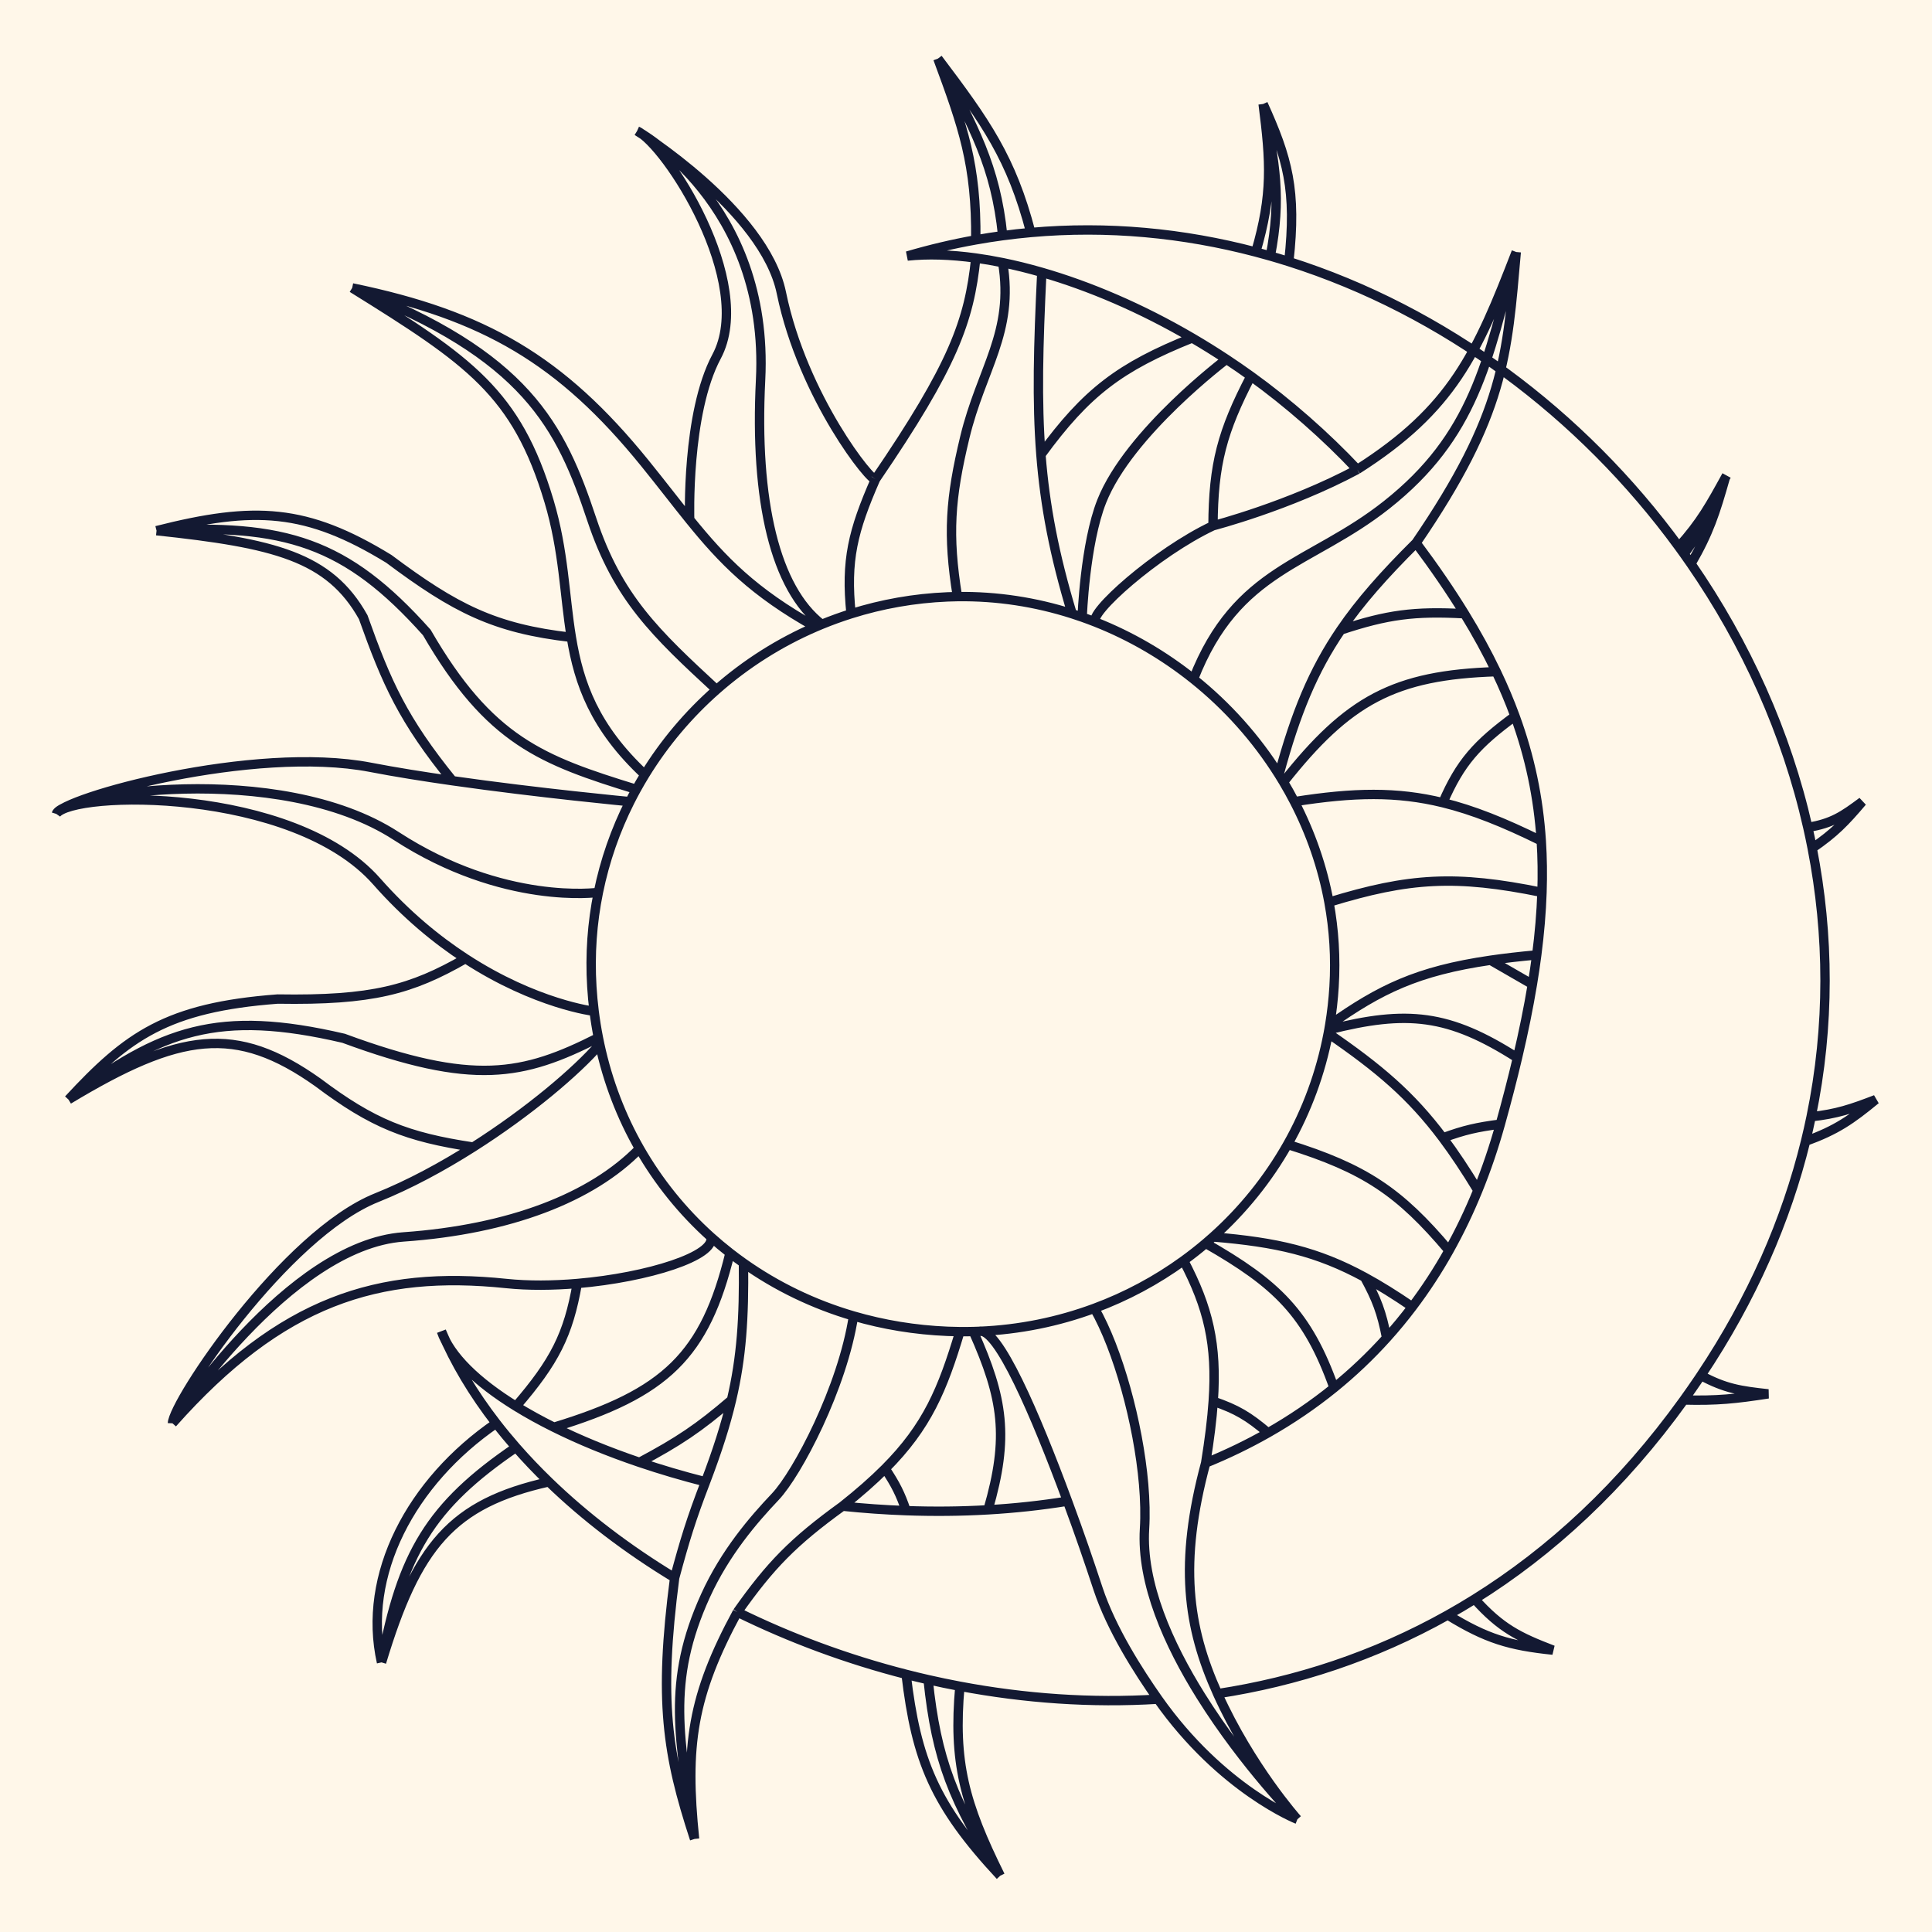
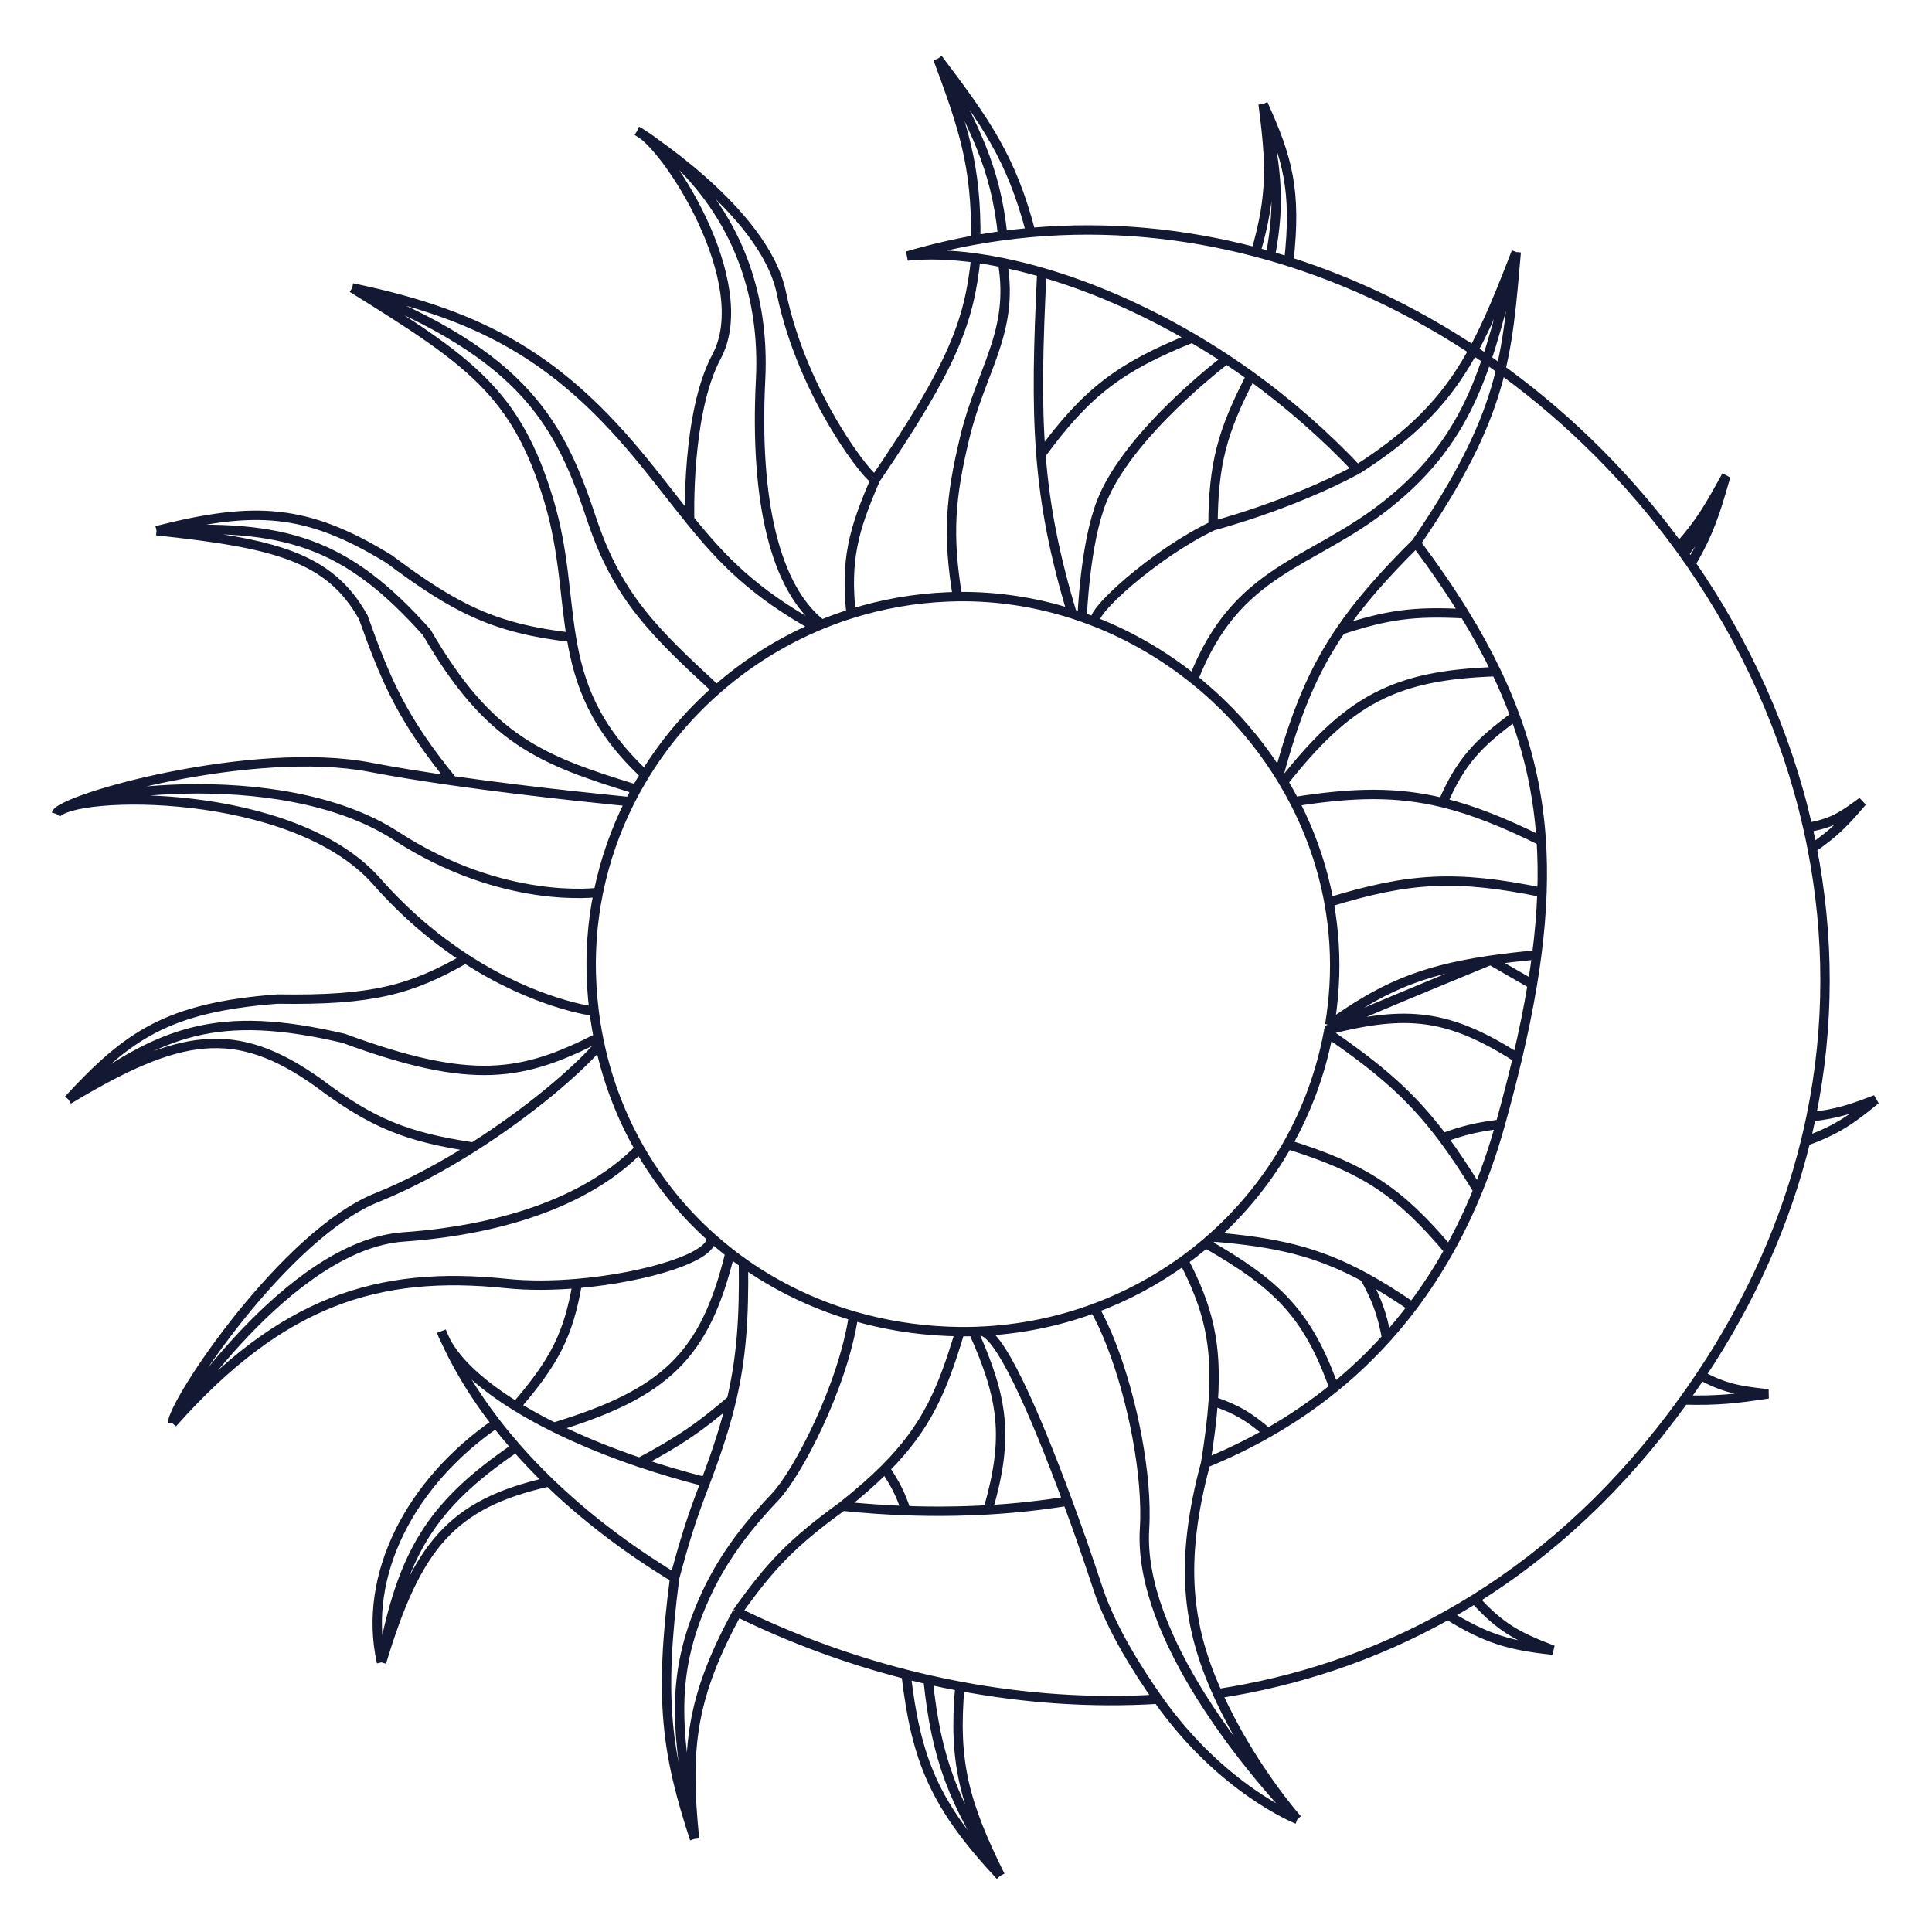
<svg xmlns="http://www.w3.org/2000/svg" width="824" height="824" viewBox="0 0 824 824" fill="none">
-   <rect width="824" height="824" fill="#FFF7E9" />
-   <path d="M639.898 479.437C637.131 489.38 633.922 498.785 630.311 507.675M639.898 479.437C642.629 469.625 645.064 460.23 647.192 451.198M639.898 479.437C629.996 480.733 624.607 481.911 615.388 485.299M275.049 330.398C283.361 316.861 293.687 304.635 305.615 294.145M275.049 330.398C273.783 332.46 272.564 334.552 271.392 336.673M275.049 330.398C253.496 310.276 246.923 291.501 243.677 271.829M150.207 122.79C200.265 153.9 220.312 167.406 234.169 213.782C240.519 235.034 240.702 253.808 243.677 271.829M150.207 122.79C206.551 134.425 239.312 153.466 275.049 197.571C282.256 206.465 288.273 214.367 294.145 221.626M150.207 122.79C224.659 151.624 239.135 181.721 252.422 221.626C263.525 254.973 279.606 270.114 305.615 294.145M347.857 267.394C332.337 274.086 318.099 283.165 305.615 294.145M347.857 267.394C321.334 252.615 308.154 238.947 294.145 221.626M347.857 267.394C348.682 267.038 349.511 266.689 350.343 266.347C350.383 266.331 350.424 266.314 350.464 266.297M294.145 221.626C294.145 221.626 292.628 176.33 305.615 152.075C322.482 120.573 283.977 61.367 271.717 55.854M271.717 55.854C271.717 55.854 325.962 89.471 333.254 124.882C342.48 169.679 372.143 206.382 373.41 204.369M271.717 55.854C271.717 55.854 328.203 86.281 324.389 162.011C321.781 213.782 330.647 250.911 350.464 266.297M373.41 204.369C363.762 226.43 360.621 238.943 362.98 261.767M373.41 204.369C406.499 155.884 413.409 136.979 416.174 110.055M362.98 261.767C376.064 257.644 389.879 255.162 404.179 254.572C405.572 254.514 406.963 254.476 408.351 254.456M362.98 261.767C358.728 263.107 354.553 264.62 350.464 266.297M416.174 110.055C405.457 108.578 395.601 108.289 386.969 109.194C396.699 106.328 406.443 104.039 416.174 102.301M416.174 110.055C419.899 110.568 423.728 111.225 427.647 112.025M416.174 102.301C416.493 70.257 410.719 53.957 400.007 25M416.174 102.301C420 101.617 423.825 101.018 427.647 100.504M400.007 25C415.341 54.392 424.62 70.856 427.647 100.504M400.007 25C420.475 52.092 431.377 67.496 439.641 99.159M427.647 100.504C431.649 99.965 435.648 99.517 439.641 99.159M439.641 99.159C472.344 96.231 504.663 99.337 535.598 107.484M427.647 112.025C432.61 141.83 418.531 157.292 411.48 186.589C405.272 212.381 404.053 228.014 408.351 254.456M427.647 112.025C433.054 113.129 438.63 114.505 444.335 116.154M408.351 254.456C425.268 254.221 441.73 256.808 457.265 261.767M444.335 116.154C442.829 147.256 442.162 171.125 443.952 193.91M444.335 116.154C464.683 122.033 486.672 131.372 508.48 144.133M457.265 261.767C449.631 236.545 445.666 215.725 443.952 193.91M457.265 261.767C458.7 262.225 460.126 262.703 461.544 263.201M443.952 193.91C463.411 167.263 477.613 156.521 508.48 144.133M508.48 144.133C513.363 146.991 518.237 150.02 523.082 153.22M461.544 263.201C461.544 263.201 462.675 231.971 469.888 213.782C481.502 184.496 523.082 153.22 523.082 153.22M461.544 263.201C463.472 263.878 465.385 264.591 467.281 265.341M523.082 153.22C526.576 155.529 530.056 157.927 533.512 160.413M517.345 224.241C517.484 197.897 521.254 183.98 533.512 160.413M517.345 224.241C493.039 235.688 463.761 261.934 467.281 265.341M517.345 224.241C517.345 224.241 549.678 215.874 578.883 200.239M533.512 160.413C549.367 171.821 565.508 185.989 578.883 200.239M535.598 107.484C542.785 82.88 541.88 69.043 538.727 44.349M535.598 107.484C537.675 108.031 539.747 108.601 541.811 109.194M538.727 44.349C543.956 70.071 546.553 84.459 541.811 109.194M538.727 44.349C549.1 67.264 553.094 81.106 549.678 111.569M541.811 109.194C544.444 109.949 547.067 110.741 549.678 111.569M549.678 111.569C615.741 132.512 674.585 176.415 716.038 233.191M467.281 265.341C482.383 271.309 496.458 279.548 509.036 289.609M578.883 200.239C619.435 174.444 629.917 150.904 646.678 107.484M509.036 289.609C527.534 242.221 558.782 241.124 591.361 215.351C628.447 186.012 634.578 154.578 646.678 107.484M509.036 289.609C523.358 301.065 535.74 314.882 545.489 330.398M646.678 107.484C642.773 151.91 641.657 176.478 603.955 231.562M545.489 330.398C552.575 304.176 560.092 285.977 571.879 268.691M545.489 330.398C546.141 331.436 546.782 332.482 547.41 333.536M603.955 231.562C590.337 245.092 580.076 256.671 571.879 268.691M603.955 231.562C611.727 241.954 618.603 251.968 624.617 261.767M571.879 268.691C591.658 262.163 603.094 260.59 624.617 261.767M624.617 261.767C629.746 270.125 634.248 278.326 638.146 286.471M547.41 333.536C574.986 298.64 594.619 287.878 638.146 286.471M547.41 333.536C549.045 336.276 550.599 339.066 552.068 341.903M638.146 286.471C641.179 292.81 643.845 299.114 646.157 305.433M552.068 341.903C577.358 337.912 595.786 337.56 615.388 342.348M552.068 341.903C558.997 355.282 564.038 369.699 566.807 384.784M657.351 358.637C656.147 340.149 652.486 322.74 646.157 305.433M657.351 358.637C641.391 350.756 628.141 345.464 615.388 342.348M657.351 358.637C657.816 365.779 657.914 373.081 657.658 380.601M646.157 305.433C629.983 317.3 622.83 325.127 615.388 342.348M716.038 233.191C725.455 222.696 729.366 215.535 736.377 202.8L735.81 203.846M716.038 233.191C716.784 234.213 717.524 235.239 718.259 236.269M718.259 236.269C719.248 237.656 720.227 239.05 721.196 240.452M718.259 236.269C727.062 224.178 730.126 216.85 735.81 203.846M721.196 240.452C728.923 227.126 731.545 218.832 735.81 203.846M721.196 240.452C744.606 274.335 761.901 312.489 771.037 352.885M566.807 384.784C568.951 396.467 569.733 408.552 568.974 420.867C568.635 426.364 568.02 431.772 567.141 437.078M566.807 384.784C601.041 374.279 620.923 373.081 657.658 380.601M657.658 380.601C657.367 389.18 656.614 398.042 655.418 407.271M567.141 437.078C588.549 421.973 604.409 414.104 635.726 409.542M567.141 437.078C567.025 437.777 566.905 438.475 566.78 439.17M655.418 407.271C648.199 407.926 641.683 408.674 635.726 409.542M655.418 407.271C654.886 411.379 654.265 415.56 653.559 419.821M635.726 409.542L653.559 419.821M653.559 419.821C651.903 429.809 649.774 440.236 647.192 451.198M566.491 440.739C566.59 440.217 566.686 439.694 566.78 439.17M566.491 440.739C588.168 455.639 601.76 467.131 615.388 485.299M566.491 440.739C563.261 457.742 557.321 473.662 549.157 488.095M630.311 507.675C625.088 499.069 620.236 491.762 615.388 485.299M630.311 507.675C626.615 516.773 622.496 525.332 617.995 533.374M566.78 439.17C600.144 430.73 617.863 432.459 647.192 451.198M771.037 352.885C781.503 351.186 786.134 347.937 794.263 341.903C786.864 350.628 782.437 355.234 772.908 361.775M771.037 352.885C771.705 355.836 772.329 358.8 772.908 361.775M772.908 361.775C780.109 398.729 780.463 437.41 772.443 476.299M772.443 476.299C783.521 475.05 789.467 473.016 800 468.978C789.483 477.627 783.242 481.972 770.084 486.758M772.443 476.299C771.724 479.784 770.938 483.271 770.084 486.758M770.084 486.758C761.861 520.322 747.306 553.94 725.437 586.64M549.157 488.095C582.022 498.333 596.883 508.29 617.995 533.374M549.157 488.095C540.739 502.976 529.958 516.276 517.345 527.555M617.995 533.374C613.2 541.943 607.972 549.927 602.357 557.355M517.345 527.555C544.527 529.792 561.883 533.804 582.012 544.734M517.345 527.555C516.314 528.477 515.271 529.385 514.216 530.28M602.357 557.355C595.031 552.346 588.383 548.194 582.012 544.734M602.357 557.355C598.851 561.994 595.194 566.417 591.399 570.63M582.012 544.734C587.115 554.074 589.284 559.691 591.399 570.63M591.399 570.63C584.374 578.429 576.874 585.51 568.974 591.919M514.216 530.28C544.472 547.573 557.66 560.147 568.974 591.919M514.216 530.28C511.183 532.851 508.052 535.309 504.829 537.647M568.974 591.919C560.06 599.15 550.637 605.526 540.813 611.112M504.829 537.647C515.305 557.65 519.109 573.307 517.445 597.621M504.829 537.647C493.221 546.07 480.424 552.944 466.759 558.004M514.216 623.986C515.824 614.033 516.913 605.386 517.445 597.621M514.216 623.986C523.34 620.269 532.23 615.992 540.813 611.112M514.216 623.986C502.743 666.65 506.439 693.834 519.304 722.356M517.445 597.621C527.547 601.101 532.434 604.031 540.813 611.112M725.437 586.64C725.087 587.163 724.736 587.686 724.382 588.208C722.339 591.228 720.272 594.191 718.18 597.098M725.437 586.64C735.873 592.278 742.385 593.206 754.108 594.484C740.221 596.619 732.392 597.455 718.18 597.098M718.18 597.098C691.694 633.919 661.388 661.783 628.947 682.009M628.947 682.009C640.111 694.471 647.892 698.242 662.323 703.779C643.888 701.869 633.971 698.961 617.474 688.798M628.947 682.009C625.151 684.376 621.326 686.638 617.474 688.798M617.474 688.798C586.03 706.429 552.817 717.232 519.304 722.356M417.722 567.814C434.861 567.104 451.36 563.706 466.759 558.004M417.722 567.814C425.507 565.939 441.491 602.916 455.29 640.249M417.722 567.814C416.86 567.849 415.996 567.878 415.13 567.9M553.329 775.945C553.329 775.945 521.027 763.257 493.877 724.696M553.329 775.945C553.329 775.945 530.764 753.128 512.161 723.363C498.339 701.245 486.704 675.29 488.141 652.007C488.498 646.23 488.341 639.812 487.76 633.069C485.488 606.71 476.726 575.393 466.759 558.004M553.329 775.945C553.329 775.945 533.449 753.715 519.304 722.356M455.29 640.249C460.7 654.888 464.211 665.204 468.324 677.632C474.017 694.835 485.56 712.883 493.877 724.696M455.29 640.249C444.067 642.075 432.731 643.284 421.389 643.942M493.877 724.696C465.435 726.456 436.961 724.394 409.394 719.199M317.088 538.671C331.109 548.598 346.917 556.278 364.023 561.278M317.088 538.671C315.14 537.291 313.226 535.868 311.348 534.403M317.088 538.671C317.382 562.111 316.258 578.915 311.987 597.098M300.921 632.007C294.779 647.943 292.055 656.909 287.741 672.925M300.921 632.007C291.115 629.521 281.693 626.733 272.76 623.708M300.921 632.007C305.916 618.832 309.49 607.73 311.987 597.098M287.741 672.925C280.897 725.327 284.444 748.231 296.228 784.312M287.741 672.925C267.669 660.772 249.558 646.964 234.099 632.007M296.228 784.312C289.783 741.51 284.1 717.418 300.921 680.512C309.278 662.178 321.26 648.263 330.647 638.369C340.034 628.475 359.33 591.869 364.023 561.278M296.228 784.312C292.131 744.656 295.124 723.303 314.48 687.553M364.023 561.278C376.756 565 390.209 567.238 404.179 567.814C405.923 567.886 407.661 567.93 409.394 567.946M409.394 567.946C402 592.589 395.487 608.371 377.518 626.383M409.394 567.946C411.313 567.964 413.226 567.949 415.13 567.9M359.33 642.383C338.223 657.662 328.549 667.621 314.48 687.553M359.33 642.383C366.485 636.707 372.456 631.457 377.518 626.383M359.33 642.383C368.261 643.315 377.32 643.964 386.448 644.294M314.48 687.553C336.929 698.607 361.175 707.647 386.448 714.107M377.518 626.383C382.018 633.195 384.007 637.11 386.448 644.294M386.448 644.294C398.022 644.713 409.709 644.62 421.389 643.942M415.13 567.9C427.888 596.452 430.406 612.976 421.389 643.942M386.448 714.107C390.791 750.757 398.528 769.851 426.604 800M386.448 714.107C389.562 714.903 392.691 715.66 395.835 716.377M426.604 800C406.619 768.622 399.356 750.395 395.835 716.377M426.604 800C411.343 769.186 406.509 751.584 409.394 719.199M395.835 716.377C400.327 717.401 404.848 718.343 409.394 719.199M255.795 445.445C259.244 461.421 265.018 476.337 272.76 489.878M255.795 445.445C255.589 444.49 255.391 443.53 255.202 442.567M255.795 445.445C245.902 456.889 225.527 474.18 201.834 489.235M73.546 607.034C73.896 597.712 121.527 526.501 160.637 510.813C174.576 505.222 188.713 497.571 201.834 489.235M73.546 607.034C73.546 607.034 122.836 531.02 172.11 527.547C217.27 524.364 252.422 510.813 272.76 489.878M73.546 607.034C119.957 554.74 161.319 541.727 215.916 547.419C225.38 548.406 235.873 548.301 246.209 547.419M272.76 489.878C280.872 504.065 291.145 516.743 303.164 527.547M303.164 527.547C305.433 535.578 276.496 544.835 246.209 547.419M303.164 527.547C305.809 529.925 308.539 532.211 311.348 534.403M246.209 547.419C242.393 569.307 236.501 580.749 220.085 599.795M220.085 599.795C203.22 589.38 191.889 578.277 188.277 567.814C193.97 581.267 201.865 594.422 211.625 607.034M220.085 599.795C225.019 602.841 230.426 605.829 236.252 608.724M211.625 607.034C175.236 632.007 154.366 671.758 162.72 709.008M211.625 607.034C214.307 610.499 217.129 613.923 220.085 617.3M162.72 709.008C171.352 662.66 183.446 642.254 220.085 617.3M162.72 709.008C177.741 659.224 192.651 641.299 234.099 632.007M220.085 617.3C224.47 622.309 229.148 627.217 234.099 632.007M311.348 534.403C300.72 578.127 283.961 594.223 236.252 608.724M236.252 608.724C247.089 614.109 259.376 619.175 272.76 623.708M272.76 623.708C289.426 614.813 298.071 609.059 311.987 597.098M253.396 431.326C252.965 427.881 252.639 424.393 252.422 420.867C251.569 407.047 252.569 393.549 255.202 380.601M253.396 431.326C253.396 431.326 228.613 428.414 198.536 408.839M253.396 431.326C253.872 435.125 254.475 438.874 255.202 442.567M24 347.132C31.001 337.182 125.002 335.48 160.637 375.894C173.274 390.226 186.34 400.903 198.536 408.839M24 347.132C26.588 338.862 118.755 323.925 168.978 356.545C214.871 386.353 255.202 380.601 255.202 380.601M24 347.132C26.084 340.51 108.06 317.605 158.026 327.26C168.61 329.306 180.726 331.235 192.968 332.981M255.202 380.601C257.965 367.009 262.527 354.023 268.633 341.903M268.633 341.903C268.633 341.903 230.214 338.292 192.968 332.981M268.633 341.903C269.52 340.141 270.44 338.398 271.392 336.673M29.216 468.978C54.278 441.916 71.087 429.66 118.393 426.096C158.749 426.746 175.307 422.16 198.536 408.839M29.216 468.978C68.566 439.15 93.266 430.402 146.554 442.831C201.816 463.214 222.948 458.924 255.202 442.567M29.216 468.978C76.715 440.349 100.483 436.722 135.603 461.657C158.951 479.221 173.556 484.98 201.834 489.235M192.968 332.981C171.923 307.018 164.961 291.454 154.898 263.201C140.461 237.38 117.013 231.681 66.764 226.333M66.764 226.333C121.573 223.293 147.608 231.186 182.016 269.737C208.781 315.957 230.954 324.2 271.392 336.673M66.764 226.333C108.725 215.683 130.727 216.864 165.85 238.36C194.12 259.488 210.833 268.086 243.677 271.829" stroke="#131932" stroke-width="4" />
+   <path d="M639.898 479.437C637.131 489.38 633.922 498.785 630.311 507.675M639.898 479.437C642.629 469.625 645.064 460.23 647.192 451.198M639.898 479.437C629.996 480.733 624.607 481.911 615.388 485.299M275.049 330.398C283.361 316.861 293.687 304.635 305.615 294.145M275.049 330.398C273.783 332.46 272.564 334.552 271.392 336.673M275.049 330.398C253.496 310.276 246.923 291.501 243.677 271.829M150.207 122.79C200.265 153.9 220.312 167.406 234.169 213.782C240.519 235.034 240.702 253.808 243.677 271.829M150.207 122.79C206.551 134.425 239.312 153.466 275.049 197.571C282.256 206.465 288.273 214.367 294.145 221.626M150.207 122.79C224.659 151.624 239.135 181.721 252.422 221.626C263.525 254.973 279.606 270.114 305.615 294.145M347.857 267.394C332.337 274.086 318.099 283.165 305.615 294.145M347.857 267.394C321.334 252.615 308.154 238.947 294.145 221.626M347.857 267.394C348.682 267.038 349.511 266.689 350.343 266.347C350.383 266.331 350.424 266.314 350.464 266.297M294.145 221.626C294.145 221.626 292.628 176.33 305.615 152.075C322.482 120.573 283.977 61.367 271.717 55.854M271.717 55.854C271.717 55.854 325.962 89.471 333.254 124.882C342.48 169.679 372.143 206.382 373.41 204.369M271.717 55.854C271.717 55.854 328.203 86.281 324.389 162.011C321.781 213.782 330.647 250.911 350.464 266.297M373.41 204.369C363.762 226.43 360.621 238.943 362.98 261.767M373.41 204.369C406.499 155.884 413.409 136.979 416.174 110.055M362.98 261.767C376.064 257.644 389.879 255.162 404.179 254.572C405.572 254.514 406.963 254.476 408.351 254.456M362.98 261.767C358.728 263.107 354.553 264.62 350.464 266.297M416.174 110.055C405.457 108.578 395.601 108.289 386.969 109.194C396.699 106.328 406.443 104.039 416.174 102.301M416.174 110.055C419.899 110.568 423.728 111.225 427.647 112.025M416.174 102.301C416.493 70.257 410.719 53.957 400.007 25M416.174 102.301C420 101.617 423.825 101.018 427.647 100.504M400.007 25C415.341 54.392 424.62 70.856 427.647 100.504M400.007 25C420.475 52.092 431.377 67.496 439.641 99.159M427.647 100.504C431.649 99.965 435.648 99.517 439.641 99.159M439.641 99.159C472.344 96.231 504.663 99.337 535.598 107.484M427.647 112.025C432.61 141.83 418.531 157.292 411.48 186.589C405.272 212.381 404.053 228.014 408.351 254.456M427.647 112.025C433.054 113.129 438.63 114.505 444.335 116.154M408.351 254.456C425.268 254.221 441.73 256.808 457.265 261.767M444.335 116.154C442.829 147.256 442.162 171.125 443.952 193.91M444.335 116.154C464.683 122.033 486.672 131.372 508.48 144.133M457.265 261.767C449.631 236.545 445.666 215.725 443.952 193.91M457.265 261.767C458.7 262.225 460.126 262.703 461.544 263.201M443.952 193.91C463.411 167.263 477.613 156.521 508.48 144.133M508.48 144.133C513.363 146.991 518.237 150.02 523.082 153.22M461.544 263.201C461.544 263.201 462.675 231.971 469.888 213.782C481.502 184.496 523.082 153.22 523.082 153.22M461.544 263.201C463.472 263.878 465.385 264.591 467.281 265.341M523.082 153.22C526.576 155.529 530.056 157.927 533.512 160.413M517.345 224.241C517.484 197.897 521.254 183.98 533.512 160.413M517.345 224.241C493.039 235.688 463.761 261.934 467.281 265.341M517.345 224.241C517.345 224.241 549.678 215.874 578.883 200.239M533.512 160.413C549.367 171.821 565.508 185.989 578.883 200.239M535.598 107.484C542.785 82.88 541.88 69.043 538.727 44.349M535.598 107.484C537.675 108.031 539.747 108.601 541.811 109.194M538.727 44.349C543.956 70.071 546.553 84.459 541.811 109.194M538.727 44.349C549.1 67.264 553.094 81.106 549.678 111.569M541.811 109.194C544.444 109.949 547.067 110.741 549.678 111.569M549.678 111.569C615.741 132.512 674.585 176.415 716.038 233.191M467.281 265.341C482.383 271.309 496.458 279.548 509.036 289.609M578.883 200.239C619.435 174.444 629.917 150.904 646.678 107.484M509.036 289.609C527.534 242.221 558.782 241.124 591.361 215.351C628.447 186.012 634.578 154.578 646.678 107.484M509.036 289.609C523.358 301.065 535.74 314.882 545.489 330.398M646.678 107.484C642.773 151.91 641.657 176.478 603.955 231.562M545.489 330.398C552.575 304.176 560.092 285.977 571.879 268.691M545.489 330.398C546.141 331.436 546.782 332.482 547.41 333.536M603.955 231.562C590.337 245.092 580.076 256.671 571.879 268.691M603.955 231.562C611.727 241.954 618.603 251.968 624.617 261.767M571.879 268.691C591.658 262.163 603.094 260.59 624.617 261.767M624.617 261.767C629.746 270.125 634.248 278.326 638.146 286.471M547.41 333.536C574.986 298.64 594.619 287.878 638.146 286.471M547.41 333.536C549.045 336.276 550.599 339.066 552.068 341.903M638.146 286.471C641.179 292.81 643.845 299.114 646.157 305.433M552.068 341.903C577.358 337.912 595.786 337.56 615.388 342.348M552.068 341.903C558.997 355.282 564.038 369.699 566.807 384.784M657.351 358.637C656.147 340.149 652.486 322.74 646.157 305.433M657.351 358.637C641.391 350.756 628.141 345.464 615.388 342.348M657.351 358.637C657.816 365.779 657.914 373.081 657.658 380.601M646.157 305.433C629.983 317.3 622.83 325.127 615.388 342.348M716.038 233.191C725.455 222.696 729.366 215.535 736.377 202.8L735.81 203.846M716.038 233.191C716.784 234.213 717.524 235.239 718.259 236.269M718.259 236.269C719.248 237.656 720.227 239.05 721.196 240.452M718.259 236.269C727.062 224.178 730.126 216.85 735.81 203.846M721.196 240.452C728.923 227.126 731.545 218.832 735.81 203.846M721.196 240.452C744.606 274.335 761.901 312.489 771.037 352.885M566.807 384.784C568.951 396.467 569.733 408.552 568.974 420.867C568.635 426.364 568.02 431.772 567.141 437.078M566.807 384.784C601.041 374.279 620.923 373.081 657.658 380.601M657.658 380.601C657.367 389.18 656.614 398.042 655.418 407.271M567.141 437.078C588.549 421.973 604.409 414.104 635.726 409.542C567.025 437.777 566.905 438.475 566.78 439.17M655.418 407.271C648.199 407.926 641.683 408.674 635.726 409.542M655.418 407.271C654.886 411.379 654.265 415.56 653.559 419.821M635.726 409.542L653.559 419.821M653.559 419.821C651.903 429.809 649.774 440.236 647.192 451.198M566.491 440.739C566.59 440.217 566.686 439.694 566.78 439.17M566.491 440.739C588.168 455.639 601.76 467.131 615.388 485.299M566.491 440.739C563.261 457.742 557.321 473.662 549.157 488.095M630.311 507.675C625.088 499.069 620.236 491.762 615.388 485.299M630.311 507.675C626.615 516.773 622.496 525.332 617.995 533.374M566.78 439.17C600.144 430.73 617.863 432.459 647.192 451.198M771.037 352.885C781.503 351.186 786.134 347.937 794.263 341.903C786.864 350.628 782.437 355.234 772.908 361.775M771.037 352.885C771.705 355.836 772.329 358.8 772.908 361.775M772.908 361.775C780.109 398.729 780.463 437.41 772.443 476.299M772.443 476.299C783.521 475.05 789.467 473.016 800 468.978C789.483 477.627 783.242 481.972 770.084 486.758M772.443 476.299C771.724 479.784 770.938 483.271 770.084 486.758M770.084 486.758C761.861 520.322 747.306 553.94 725.437 586.64M549.157 488.095C582.022 498.333 596.883 508.29 617.995 533.374M549.157 488.095C540.739 502.976 529.958 516.276 517.345 527.555M617.995 533.374C613.2 541.943 607.972 549.927 602.357 557.355M517.345 527.555C544.527 529.792 561.883 533.804 582.012 544.734M517.345 527.555C516.314 528.477 515.271 529.385 514.216 530.28M602.357 557.355C595.031 552.346 588.383 548.194 582.012 544.734M602.357 557.355C598.851 561.994 595.194 566.417 591.399 570.63M582.012 544.734C587.115 554.074 589.284 559.691 591.399 570.63M591.399 570.63C584.374 578.429 576.874 585.51 568.974 591.919M514.216 530.28C544.472 547.573 557.66 560.147 568.974 591.919M514.216 530.28C511.183 532.851 508.052 535.309 504.829 537.647M568.974 591.919C560.06 599.15 550.637 605.526 540.813 611.112M504.829 537.647C515.305 557.65 519.109 573.307 517.445 597.621M504.829 537.647C493.221 546.07 480.424 552.944 466.759 558.004M514.216 623.986C515.824 614.033 516.913 605.386 517.445 597.621M514.216 623.986C523.34 620.269 532.23 615.992 540.813 611.112M514.216 623.986C502.743 666.65 506.439 693.834 519.304 722.356M517.445 597.621C527.547 601.101 532.434 604.031 540.813 611.112M725.437 586.64C725.087 587.163 724.736 587.686 724.382 588.208C722.339 591.228 720.272 594.191 718.18 597.098M725.437 586.64C735.873 592.278 742.385 593.206 754.108 594.484C740.221 596.619 732.392 597.455 718.18 597.098M718.18 597.098C691.694 633.919 661.388 661.783 628.947 682.009M628.947 682.009C640.111 694.471 647.892 698.242 662.323 703.779C643.888 701.869 633.971 698.961 617.474 688.798M628.947 682.009C625.151 684.376 621.326 686.638 617.474 688.798M617.474 688.798C586.03 706.429 552.817 717.232 519.304 722.356M417.722 567.814C434.861 567.104 451.36 563.706 466.759 558.004M417.722 567.814C425.507 565.939 441.491 602.916 455.29 640.249M417.722 567.814C416.86 567.849 415.996 567.878 415.13 567.9M553.329 775.945C553.329 775.945 521.027 763.257 493.877 724.696M553.329 775.945C553.329 775.945 530.764 753.128 512.161 723.363C498.339 701.245 486.704 675.29 488.141 652.007C488.498 646.23 488.341 639.812 487.76 633.069C485.488 606.71 476.726 575.393 466.759 558.004M553.329 775.945C553.329 775.945 533.449 753.715 519.304 722.356M455.29 640.249C460.7 654.888 464.211 665.204 468.324 677.632C474.017 694.835 485.56 712.883 493.877 724.696M455.29 640.249C444.067 642.075 432.731 643.284 421.389 643.942M493.877 724.696C465.435 726.456 436.961 724.394 409.394 719.199M317.088 538.671C331.109 548.598 346.917 556.278 364.023 561.278M317.088 538.671C315.14 537.291 313.226 535.868 311.348 534.403M317.088 538.671C317.382 562.111 316.258 578.915 311.987 597.098M300.921 632.007C294.779 647.943 292.055 656.909 287.741 672.925M300.921 632.007C291.115 629.521 281.693 626.733 272.76 623.708M300.921 632.007C305.916 618.832 309.49 607.73 311.987 597.098M287.741 672.925C280.897 725.327 284.444 748.231 296.228 784.312M287.741 672.925C267.669 660.772 249.558 646.964 234.099 632.007M296.228 784.312C289.783 741.51 284.1 717.418 300.921 680.512C309.278 662.178 321.26 648.263 330.647 638.369C340.034 628.475 359.33 591.869 364.023 561.278M296.228 784.312C292.131 744.656 295.124 723.303 314.48 687.553M364.023 561.278C376.756 565 390.209 567.238 404.179 567.814C405.923 567.886 407.661 567.93 409.394 567.946M409.394 567.946C402 592.589 395.487 608.371 377.518 626.383M409.394 567.946C411.313 567.964 413.226 567.949 415.13 567.9M359.33 642.383C338.223 657.662 328.549 667.621 314.48 687.553M359.33 642.383C366.485 636.707 372.456 631.457 377.518 626.383M359.33 642.383C368.261 643.315 377.32 643.964 386.448 644.294M314.48 687.553C336.929 698.607 361.175 707.647 386.448 714.107M377.518 626.383C382.018 633.195 384.007 637.11 386.448 644.294M386.448 644.294C398.022 644.713 409.709 644.62 421.389 643.942M415.13 567.9C427.888 596.452 430.406 612.976 421.389 643.942M386.448 714.107C390.791 750.757 398.528 769.851 426.604 800M386.448 714.107C389.562 714.903 392.691 715.66 395.835 716.377M426.604 800C406.619 768.622 399.356 750.395 395.835 716.377M426.604 800C411.343 769.186 406.509 751.584 409.394 719.199M395.835 716.377C400.327 717.401 404.848 718.343 409.394 719.199M255.795 445.445C259.244 461.421 265.018 476.337 272.76 489.878M255.795 445.445C255.589 444.49 255.391 443.53 255.202 442.567M255.795 445.445C245.902 456.889 225.527 474.18 201.834 489.235M73.546 607.034C73.896 597.712 121.527 526.501 160.637 510.813C174.576 505.222 188.713 497.571 201.834 489.235M73.546 607.034C73.546 607.034 122.836 531.02 172.11 527.547C217.27 524.364 252.422 510.813 272.76 489.878M73.546 607.034C119.957 554.74 161.319 541.727 215.916 547.419C225.38 548.406 235.873 548.301 246.209 547.419M272.76 489.878C280.872 504.065 291.145 516.743 303.164 527.547M303.164 527.547C305.433 535.578 276.496 544.835 246.209 547.419M303.164 527.547C305.809 529.925 308.539 532.211 311.348 534.403M246.209 547.419C242.393 569.307 236.501 580.749 220.085 599.795M220.085 599.795C203.22 589.38 191.889 578.277 188.277 567.814C193.97 581.267 201.865 594.422 211.625 607.034M220.085 599.795C225.019 602.841 230.426 605.829 236.252 608.724M211.625 607.034C175.236 632.007 154.366 671.758 162.72 709.008M211.625 607.034C214.307 610.499 217.129 613.923 220.085 617.3M162.72 709.008C171.352 662.66 183.446 642.254 220.085 617.3M162.72 709.008C177.741 659.224 192.651 641.299 234.099 632.007M220.085 617.3C224.47 622.309 229.148 627.217 234.099 632.007M311.348 534.403C300.72 578.127 283.961 594.223 236.252 608.724M236.252 608.724C247.089 614.109 259.376 619.175 272.76 623.708M272.76 623.708C289.426 614.813 298.071 609.059 311.987 597.098M253.396 431.326C252.965 427.881 252.639 424.393 252.422 420.867C251.569 407.047 252.569 393.549 255.202 380.601M253.396 431.326C253.396 431.326 228.613 428.414 198.536 408.839M253.396 431.326C253.872 435.125 254.475 438.874 255.202 442.567M24 347.132C31.001 337.182 125.002 335.48 160.637 375.894C173.274 390.226 186.34 400.903 198.536 408.839M24 347.132C26.588 338.862 118.755 323.925 168.978 356.545C214.871 386.353 255.202 380.601 255.202 380.601M24 347.132C26.084 340.51 108.06 317.605 158.026 327.26C168.61 329.306 180.726 331.235 192.968 332.981M255.202 380.601C257.965 367.009 262.527 354.023 268.633 341.903M268.633 341.903C268.633 341.903 230.214 338.292 192.968 332.981M268.633 341.903C269.52 340.141 270.44 338.398 271.392 336.673M29.216 468.978C54.278 441.916 71.087 429.66 118.393 426.096C158.749 426.746 175.307 422.16 198.536 408.839M29.216 468.978C68.566 439.15 93.266 430.402 146.554 442.831C201.816 463.214 222.948 458.924 255.202 442.567M29.216 468.978C76.715 440.349 100.483 436.722 135.603 461.657C158.951 479.221 173.556 484.98 201.834 489.235M192.968 332.981C171.923 307.018 164.961 291.454 154.898 263.201C140.461 237.38 117.013 231.681 66.764 226.333M66.764 226.333C121.573 223.293 147.608 231.186 182.016 269.737C208.781 315.957 230.954 324.2 271.392 336.673M66.764 226.333C108.725 215.683 130.727 216.864 165.85 238.36C194.12 259.488 210.833 268.086 243.677 271.829" stroke="#131932" stroke-width="4" />
</svg>